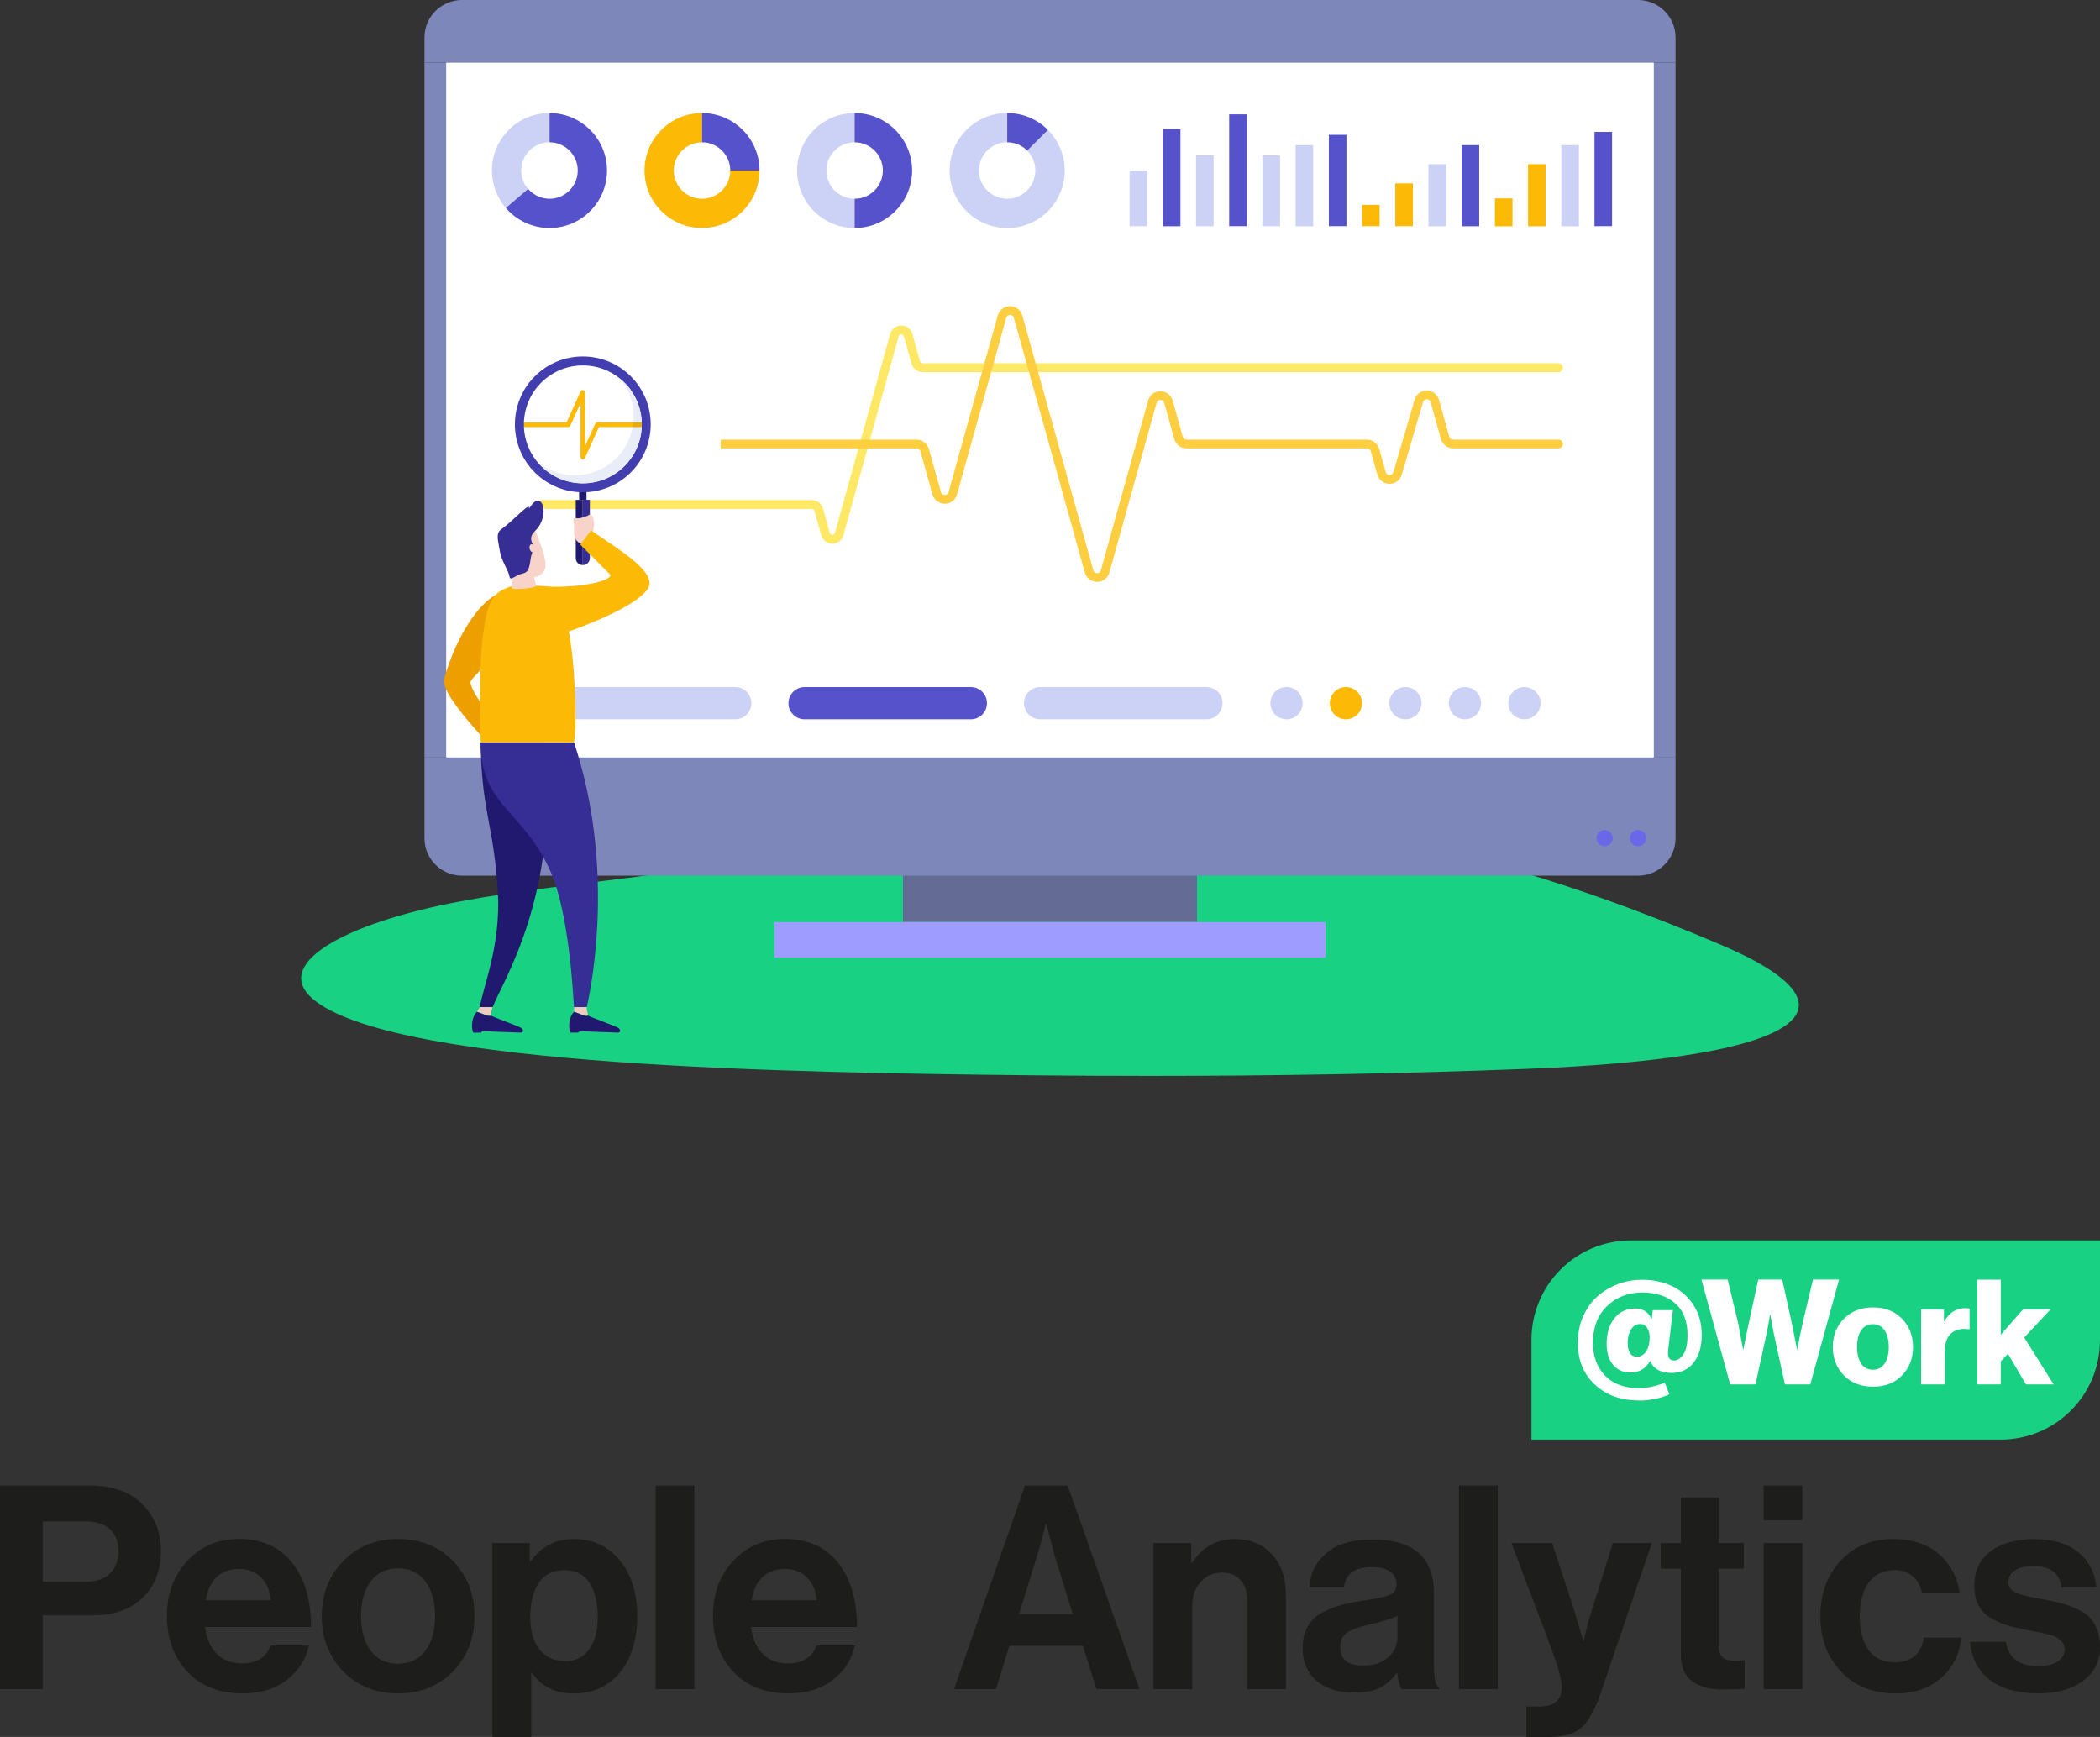
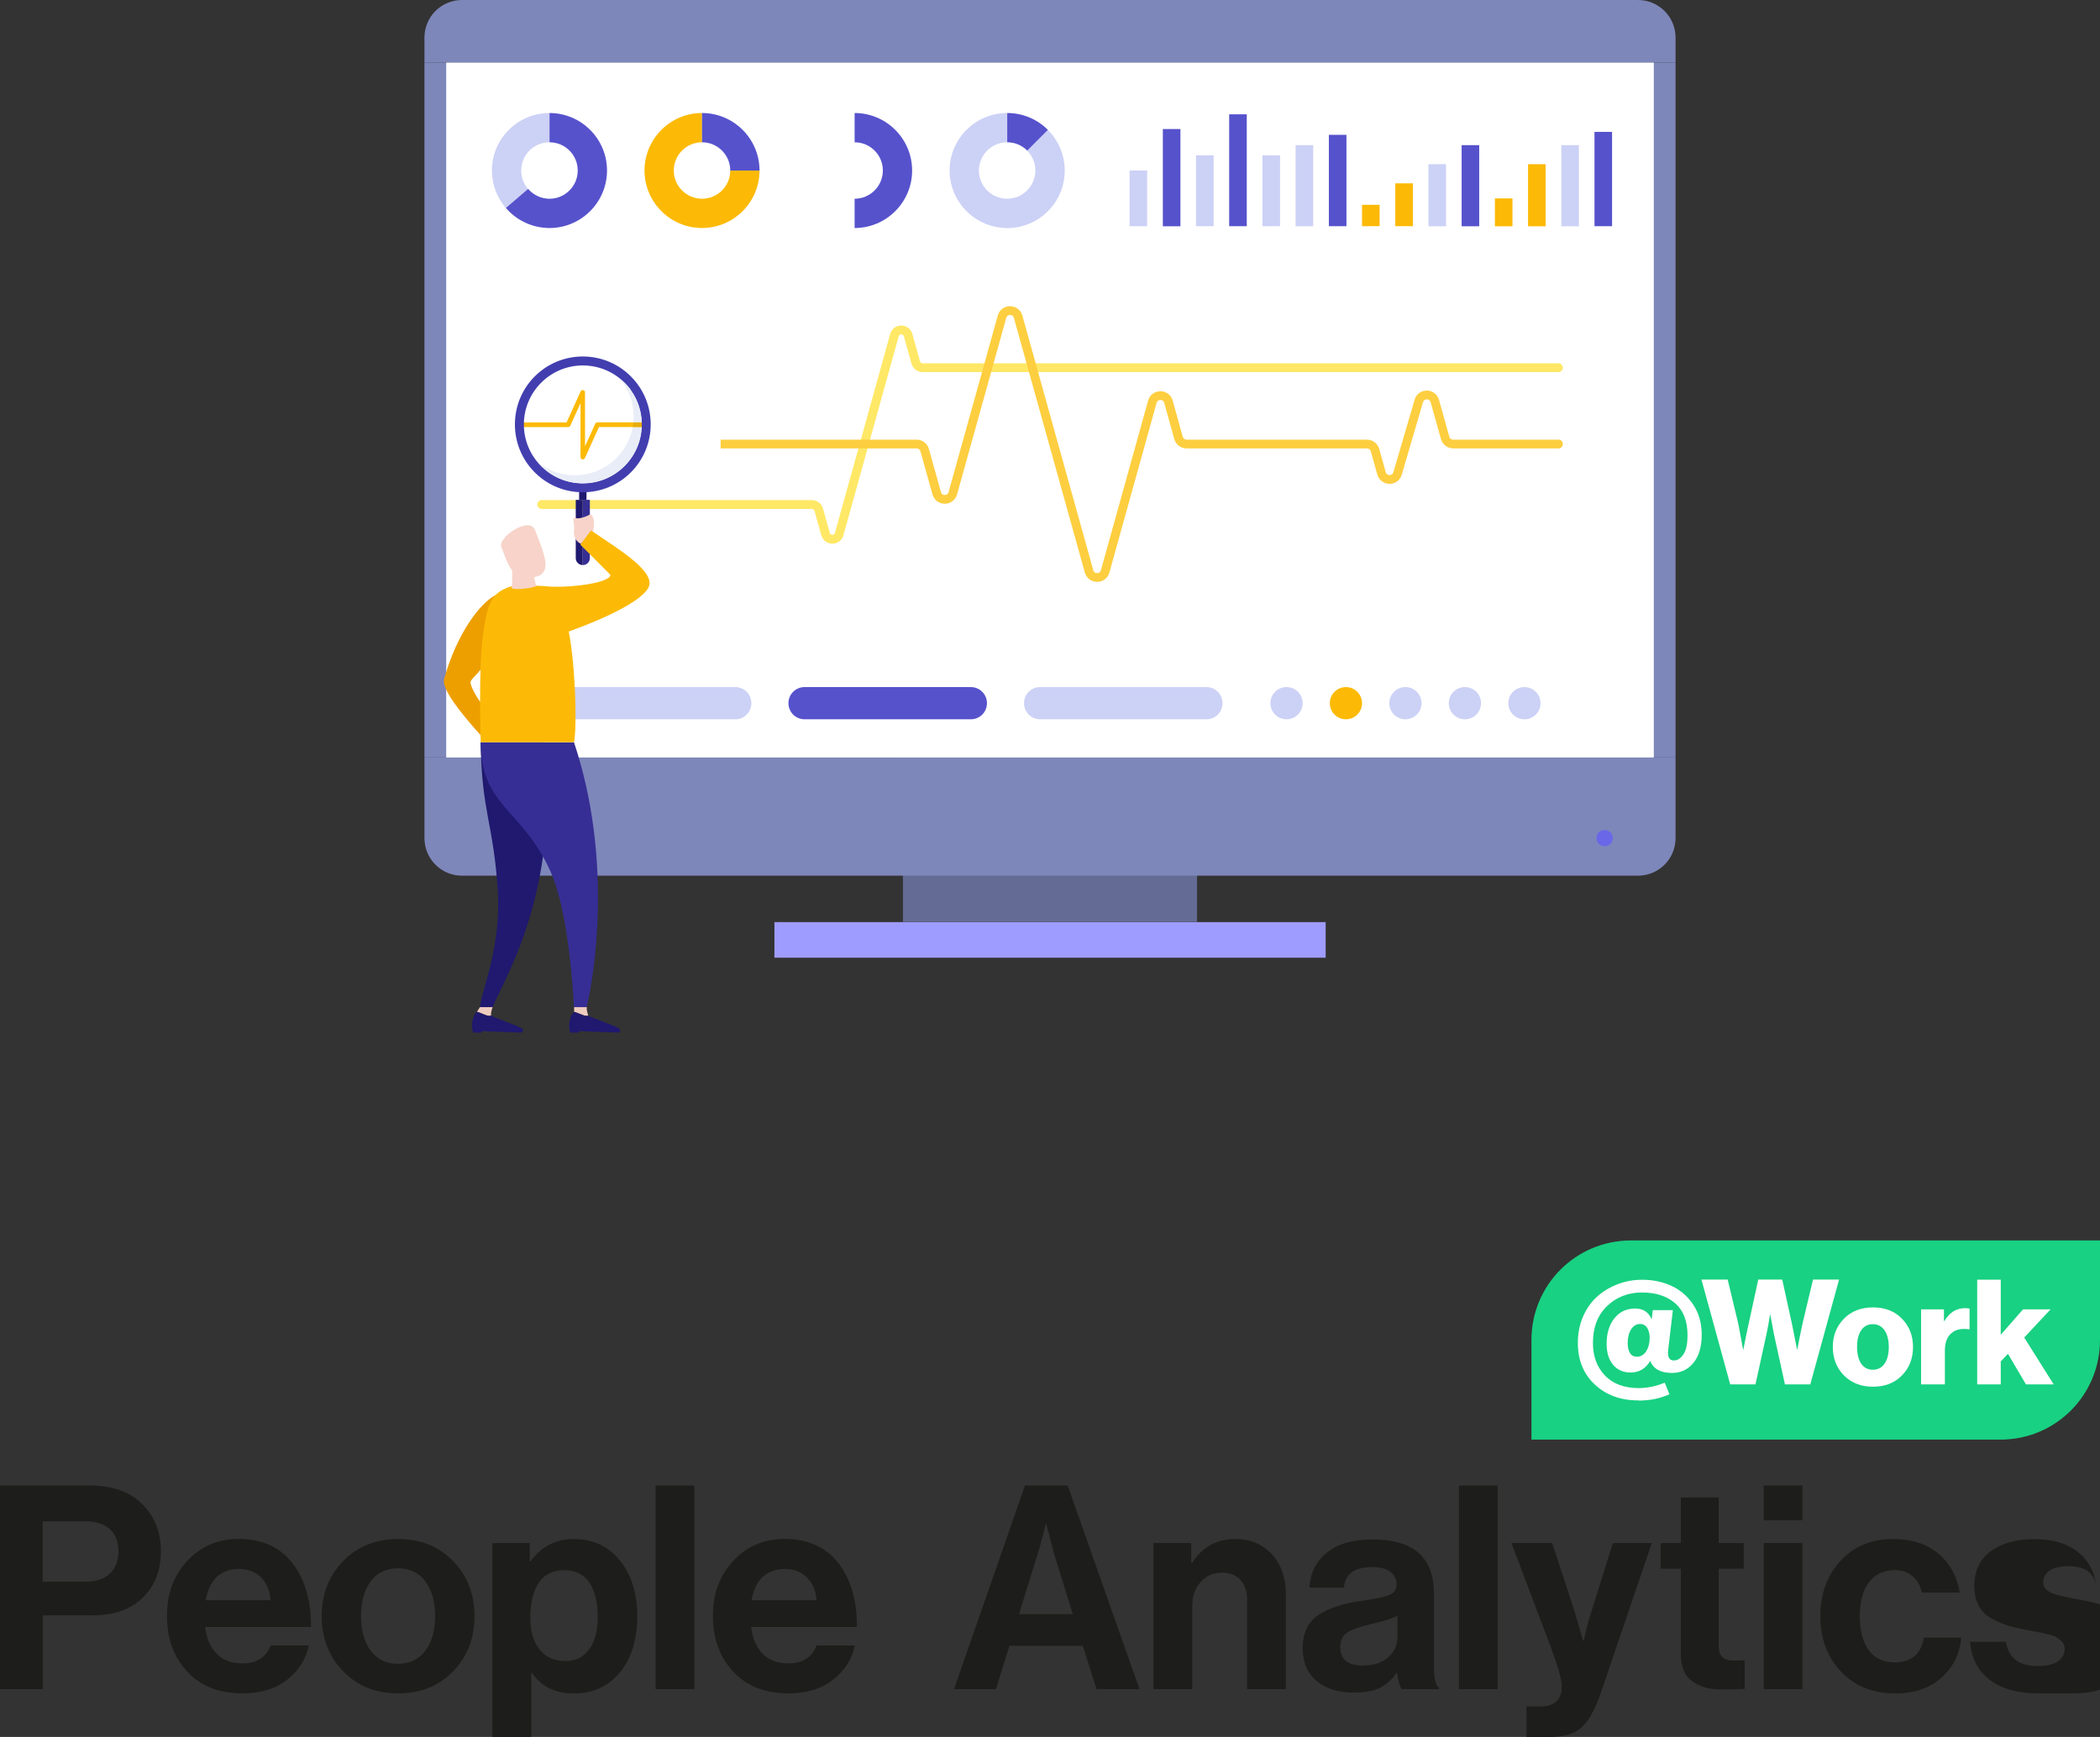
<svg xmlns="http://www.w3.org/2000/svg" id="Layer_1" data-name="Layer 1" viewBox="0 0 242.48 200.57">
  <rect x="0" y="0" width="242.48" height="200.57" fill="#333333" stroke="none" />
  <defs>
    <style>      .cls-1 {        fill: #f7d3c9;      }      .cls-1, .cls-2, .cls-3, .cls-4, .cls-5, .cls-6, .cls-7, .cls-8, .cls-9, .cls-10, .cls-11, .cls-12, .cls-13, .cls-14, .cls-15, .cls-16, .cls-17, .cls-18, .cls-19, .cls-20, .cls-21, .cls-22, .cls-23, .cls-24 {        stroke-width: 0px;      }      .cls-2 {        fill: #525a8d;      }      .cls-3 {        fill: #5652cc;      }      .cls-4 {        fill: #646b94;      }      .cls-5 {        fill: #3c3aaa;      }      .cls-6 {        fill: #18d182;      }      .cls-7 {        fill: #362e93;      }      .cls-8 {        fill: #362e94;      }      .cls-9 {        fill: #1d1d1b;      }      .cls-10 {        fill: #423eaf;      }      .cls-11 {        fill: #20196f;      }      .cls-12 {        fill: #1f196f;      }      .cls-13 {        fill: #ccd1f6;      }      .cls-14 {        fill: #9f9cff;      }      .cls-15 {        fill: #6b67e9;      }      .cls-16 {        fill: #7e87ba;      }      .cls-17 {        fill: #ed9f00;      }      .cls-18 {        fill: #fff;      }      .cls-19 {        fill: #ffe866;      }      .cls-20 {        fill: #f0ccc0;      }      .cls-21 {        fill: #fcba06;      }      .cls-22 {        fill: #e6ad06;      }      .cls-23 {        fill: #fdce3f;      }      .cls-24 {        fill: #e9edf7;      }    </style>
  </defs>
  <path class="cls-6" d="M188.33,143.24c-6.37,0-11.5,5.13-11.5,11.5h0v11.5h54.15c6.37,0,11.5-5.13,11.5-11.5h0v-11.5h-54.15Z" />
  <path class="cls-18" d="M189.16,161.71c-2.03,0-3.7-.61-5.01-1.83-1.31-1.22-1.96-2.82-1.96-4.81,0-1.14.21-2.18.63-3.11s.97-1.7,1.67-2.3c.69-.6,1.48-1.06,2.36-1.39.88-.33,1.8-.49,2.76-.49,1.25,0,2.39.24,3.42.72,1.03.48,1.86,1.21,2.5,2.18.64.98.96,2.12.96,3.44,0,1.39-.32,2.47-.95,3.25-.63.78-1.46,1.17-2.49,1.17-1.3,0-2.13-.46-2.49-1.37h-.03c-.52.88-1.27,1.32-2.25,1.32-.86,0-1.53-.3-2.03-.9-.5-.6-.74-1.4-.74-2.42,0-1.21.3-2.19.9-2.94.6-.76,1.4-1.13,2.4-1.13.91,0,1.54.41,1.88,1.22h.03l.12-1.03h2.32l-.54,4.59c-.1.81.12,1.22.66,1.22.42,0,.78-.24,1.1-.71.32-.47.47-1.21.47-2.22,0-1.61-.47-2.84-1.42-3.67-.95-.83-2.22-1.25-3.82-1.25s-2.96.52-4.05,1.57c-1.09,1.05-1.63,2.47-1.63,4.25,0,1.55.46,2.8,1.39,3.77.92.96,2.22,1.45,3.89,1.45,1,0,2.01-.21,3.01-.63l.54,1.34c-1.04.48-2.23.73-3.57.73ZM188.99,156.67c.45,0,.81-.21,1.08-.62.27-.41.41-.94.41-1.6,0-.45-.1-.82-.29-1.12-.19-.29-.46-.44-.81-.44-.44,0-.79.21-1.05.63-.26.42-.39.95-.39,1.58,0,.46.09.84.26,1.13.17.29.44.43.79.43Z" />
  <path class="cls-18" d="M199.78,159.86l-3.32-12.1h3.03l1.22,5.08.56,3h.03c.21-1.1.41-2.06.59-2.88l1.13-5.2h2.77l1.13,5.16.58,2.91h.03c.23-1.22.43-2.23.61-3.03l1.2-5.04h3.01l-3.32,12.1h-2.93l-1.27-5.8-.42-2.25h-.03c-.14.86-.27,1.61-.41,2.25l-1.27,5.8h-2.94Z" />
  <path class="cls-18" d="M219.61,158.83c-.85.87-1.97,1.3-3.34,1.3s-2.49-.43-3.35-1.3c-.86-.87-1.29-1.96-1.29-3.28s.43-2.41,1.29-3.28c.86-.87,1.97-1.3,3.35-1.3s2.49.43,3.34,1.3c.85.87,1.28,1.96,1.28,3.28s-.43,2.41-1.28,3.28ZM214.9,157.46c.32.47.77.71,1.35.71s1.04-.24,1.36-.71.48-1.11.48-1.91-.16-1.44-.48-1.92-.78-.72-1.36-.72-1.04.24-1.35.71c-.32.47-.47,1.12-.47,1.93s.16,1.44.47,1.91Z" />
  <path class="cls-18" d="M221.82,159.86v-8.66h2.64v1.35h.05c.59-.99,1.38-1.49,2.37-1.49.26,0,.44.02.54.07v2.37h-.07c-.86-.12-1.53.02-2.03.45-.5.42-.75,1.1-.75,2.02v3.89h-2.76Z" />
  <polygon class="cls-18" points="228.3 159.86 228.3 147.77 231.02 147.77 231.02 154.13 233.59 151.2 236.77 151.2 233.73 154.45 237.13 159.86 233.93 159.86 231.85 156.33 231.02 157.21 231.02 159.86 228.3 159.86" />
  <path class="cls-9" d="M0,195.05v-23.51h10.33c2.67,0,4.72.73,6.15,2.2,1.4,1.45,2.1,3.23,2.1,5.36,0,2.24-.7,4.03-2.1,5.39s-3.32,2.04-5.75,2.04h-5.79v8.52H0ZM4.93,175.68v6.97h4.93c1.23,0,2.17-.31,2.83-.94.66-.62.99-1.48.99-2.58s-.33-1.95-.99-2.55c-.66-.6-1.58-.9-2.76-.9h-5Z" />
  <path class="cls-9" d="M28.02,195.54c-2.72,0-4.86-.84-6.41-2.52-1.56-1.68-2.33-3.82-2.33-6.43s.78-4.63,2.33-6.33c1.56-1.7,3.55-2.55,5.98-2.55,2.65,0,4.7.92,6.15,2.76,1.45,1.84,2.17,4.31,2.17,7.4h-12.23c.17,1.34.62,2.37,1.35,3.11.72.73,1.71,1.1,2.96,1.1,1.64,0,2.73-.69,3.26-2.07h4.41c-.33,1.58-1.16,2.89-2.5,3.95-1.34,1.05-3.05,1.58-5.13,1.58ZM27.66,181.17c-2.17,0-3.48,1.21-3.91,3.62h7.5c-.07-1.07-.43-1.95-1.08-2.61-.66-.67-1.49-1-2.5-1Z" />
  <path class="cls-9" d="M52.32,192.99c-1.64,1.7-3.76,2.55-6.35,2.55s-4.7-.85-6.35-2.55c-1.64-1.7-2.47-3.82-2.47-6.36s.82-4.66,2.47-6.36c1.64-1.7,3.76-2.55,6.35-2.55s4.7.85,6.35,2.55c1.64,1.7,2.47,3.82,2.47,6.36s-.82,4.66-2.47,6.36ZM45.97,192.12c1.34,0,2.38-.5,3.14-1.5.76-1,1.13-2.33,1.13-4s-.38-3-1.13-4.01c-.76-1.01-1.8-1.51-3.14-1.51s-2.41.5-3.16,1.5c-.75,1-1.12,2.34-1.12,4.03s.37,3,1.12,4c.75,1,1.8,1.5,3.16,1.5Z" />
  <path class="cls-9" d="M56.86,200.57v-22.39h4.31v2.1h.1c1.25-1.71,2.9-2.56,4.97-2.56,2.21,0,3.99.82,5.33,2.47,1.34,1.64,2.01,3.79,2.01,6.45s-.67,4.88-2.01,6.49c-1.34,1.61-3.1,2.42-5.29,2.42s-3.81-.8-4.87-2.4h-.07v7.43h-4.47ZM65.31,191.82c1.14,0,2.04-.45,2.71-1.35.67-.9,1-2.14,1-3.72,0-1.69-.32-3.01-.95-3.98-.64-.96-1.61-1.45-2.93-1.45s-2.32.5-2.96,1.5c-.64,1-.95,2.31-.95,3.93s.35,2.79,1.05,3.7c.7.91,1.71,1.36,3.03,1.36Z" />
  <rect class="cls-9" x="75.7" y="171.54" width="4.47" height="23.51" />
  <path class="cls-9" d="M91.06,195.54c-2.72,0-4.86-.84-6.41-2.52-1.56-1.68-2.33-3.82-2.33-6.43s.78-4.63,2.33-6.33c1.56-1.7,3.55-2.55,5.98-2.55,2.65,0,4.7.92,6.15,2.76,1.45,1.84,2.17,4.31,2.17,7.4h-12.23c.17,1.34.62,2.37,1.35,3.11.72.73,1.71,1.1,2.96,1.1,1.64,0,2.73-.69,3.26-2.07h4.41c-.33,1.58-1.16,2.89-2.5,3.95-1.34,1.05-3.05,1.58-5.13,1.58ZM90.69,181.17c-2.17,0-3.48,1.21-3.91,3.62h7.5c-.07-1.07-.43-1.95-1.08-2.61-.66-.67-1.49-1-2.5-1Z" />
  <path class="cls-9" d="M110.16,195.05l8.19-23.51h4.93l8.29,23.51h-4.96l-1.58-5h-8.48l-1.55,5h-4.83ZM119.76,179.62l-2.1,6.77h6.21l-2.1-6.77-.95-3.62h-.07c-.39,1.58-.72,2.78-.99,3.62Z" />
  <path class="cls-9" d="M137.55,178.18v2.3h.1c1.16-1.84,2.83-2.76,5-2.76,1.73,0,3.13.59,4.21,1.76,1.07,1.17,1.61,2.69,1.61,4.55v11.02h-4.47v-10.36c0-.92-.26-1.67-.77-2.24-.52-.57-1.23-.85-2.15-.85-.99,0-1.8.36-2.45,1.09-.65.72-.97,1.66-.97,2.79v9.57h-4.47v-16.87h4.37Z" />
  <path class="cls-9" d="M161.85,195.05c-.22-.28-.39-.91-.53-1.87h-.07c-.48.72-1.1,1.28-1.84,1.68s-1.79.59-3.12.59c-1.78,0-3.2-.45-4.27-1.35-1.07-.9-1.61-2.17-1.61-3.81s.59-2.96,1.78-3.77,2.85-1.35,5-1.66c1.58-.22,2.65-.44,3.22-.67.57-.23.85-.64.85-1.23s-.24-1.1-.72-1.46c-.48-.36-1.18-.54-2.1-.54-2.04,0-3.12.79-3.26,2.37h-3.98c.07-1.6.71-2.93,1.94-3.98,1.23-1.05,3-1.58,5.33-1.58,4.74,0,7.1,2.07,7.1,6.21v8.58c0,1.27.2,2.05.59,2.33v.16h-4.31ZM157.38,192.32c1.23,0,2.2-.32,2.91-.95.71-.64,1.07-1.39,1.07-2.27v-2.53c-.48.29-1.52.61-3.12.99-1.27.29-2.17.61-2.7.97-.53.36-.79.92-.79,1.66,0,1.43.88,2.14,2.63,2.14Z" />
  <rect class="cls-9" x="168.46" y="171.54" width="4.47" height="23.51" />
  <path class="cls-9" d="M176.26,200.57v-3.52h1.58c1.67,0,2.5-.77,2.5-2.3,0-.75-.43-2.27-1.28-4.57l-4.54-12h4.7l2.5,7.6,1.08,3.68h.07c.31-1.42.64-2.65.99-3.68l2.37-7.6h4.5l-5.89,17.3c-.66,1.93-1.4,3.26-2.22,4-.82.73-2.07,1.1-3.73,1.1h-2.63Z" />
  <path class="cls-9" d="M191.75,181.14v-2.96h2.33v-5.26h4.37v5.26h2.89v2.96h-2.89v8.94c0,1.12.56,1.68,1.68,1.68l1.32-.03v3.29c-.68.04-1.61.07-2.79.07-1.29,0-2.38-.31-3.26-.94s-1.32-1.66-1.32-3.11v-9.9h-2.33Z" />
  <path class="cls-9" d="M203.65,175.55v-4.01h4.47v4.01h-4.47ZM203.65,195.05v-16.87h4.47v16.87h-4.47Z" />
  <path class="cls-9" d="M218.84,195.54c-2.61,0-4.7-.84-6.28-2.53-1.58-1.69-2.37-3.81-2.37-6.38s.77-4.69,2.32-6.38c1.54-1.69,3.58-2.53,6.1-2.53,2.13,0,3.86.56,5.2,1.68,1.34,1.12,2.16,2.62,2.47,4.5h-4.37c-.15-.77-.5-1.39-1.05-1.87-.55-.48-1.23-.72-2.04-.72-1.32,0-2.32.47-3.03,1.41-.7.94-1.05,2.25-1.05,3.91s.34,2.94,1.02,3.9c.68.95,1.68,1.43,2.99,1.43,1.95,0,3.08-.95,3.39-2.86h4.31c-.15,1.86-.91,3.4-2.27,4.62-1.36,1.22-3.14,1.83-5.33,1.83Z" />
-   <path class="cls-9" d="M235.38,195.54c-2.41,0-4.3-.53-5.66-1.59-1.36-1.06-2.1-2.52-2.24-4.36h4.14c.28,1.86,1.51,2.8,3.68,2.8.99,0,1.75-.18,2.29-.53.54-.35.81-.82.81-1.41,0-.22-.04-.42-.12-.59-.08-.18-.21-.33-.39-.48-.19-.14-.35-.26-.49-.35-.14-.09-.39-.18-.74-.26-.35-.09-.62-.15-.81-.2-.19-.04-.5-.1-.95-.18-.45-.08-.76-.14-.94-.18-.92-.18-1.67-.36-2.25-.54-.58-.19-1.19-.46-1.83-.82s-1.11-.85-1.43-1.48c-.32-.62-.48-1.38-.48-2.25,0-1.75.64-3.09,1.92-4.01s2.93-1.38,4.95-1.38c2.17,0,3.88.5,5.11,1.5s1.95,2.36,2.12,4.09h-4.04c-.18-1.64-1.26-2.47-3.25-2.47-.9,0-1.61.16-2.12.49-.52.33-.77.79-.77,1.38,0,.2.04.38.12.54s.21.31.39.43.37.22.54.3c.17.08.43.15.76.23.33.08.61.14.86.2.24.06.57.12.99.2.42.08.75.14.99.18.7.15,1.28.29,1.73.41s.97.32,1.56.59c.59.27,1.06.58,1.4.92.34.34.64.8.89,1.38.25.58.38,1.26.38,2.02,0,1.67-.65,2.99-1.96,3.96-1.3.98-3.02,1.46-5.15,1.46Z" />
-   <path class="cls-6" d="M120.54,92.54c-3.63,0-7.23.14-10.62.49-8.54.86-10.77,2.63-16.06,4.39-10.17,3.39-27.6,4.22-40.62,6.65-13.59,2.53-22.44,7.43-16.67,11.64,10.13,7.4,53.86,8.16,82.54,8.46,4.54.05,9.1.07,13.66.07,14.47,0,28.96-.25,43.26-.8,32.15-1.24,40.12-6.95,22.56-14.39-16.6-7.03-36.31-13.76-65.69-16.02-3.95-.3-8.16-.5-12.35-.5Z" />
+   <path class="cls-9" d="M235.38,195.54c-2.41,0-4.3-.53-5.66-1.59-1.36-1.06-2.1-2.52-2.24-4.36h4.14c.28,1.86,1.51,2.8,3.68,2.8.99,0,1.75-.18,2.29-.53.54-.35.81-.82.81-1.41,0-.22-.04-.42-.12-.59-.08-.18-.21-.33-.39-.48-.19-.14-.35-.26-.49-.35-.14-.09-.39-.18-.74-.26-.35-.09-.62-.15-.81-.2-.19-.04-.5-.1-.95-.18-.45-.08-.76-.14-.94-.18-.92-.18-1.67-.36-2.25-.54-.58-.19-1.19-.46-1.83-.82s-1.11-.85-1.43-1.48c-.32-.62-.48-1.38-.48-2.25,0-1.75.64-3.09,1.92-4.01s2.93-1.38,4.95-1.38c2.17,0,3.88.5,5.11,1.5s1.95,2.36,2.12,4.09c-.18-1.64-1.26-2.47-3.25-2.47-.9,0-1.61.16-2.12.49-.52.33-.77.79-.77,1.38,0,.2.04.38.12.54s.21.31.39.43.37.22.54.3c.17.08.43.15.76.23.33.08.61.14.86.2.24.06.57.12.99.2.42.08.75.14.99.18.7.15,1.28.29,1.73.41s.97.32,1.56.59c.59.27,1.06.58,1.4.92.34.34.64.8.89,1.38.25.58.38,1.26.38,2.02,0,1.67-.65,2.99-1.96,3.96-1.3.98-3.02,1.46-5.15,1.46Z" />
  <polyline class="cls-4" points="138.22 106.45 104.26 106.45 104.26 85.44 138.22 85.44 138.22 106.45" />
  <polyline class="cls-2" points="138.22 87.47 104.26 87.47 104.26 88.03 138.22 88.03 138.22 87.47" />
  <rect class="cls-14" x="89.42" y="106.48" width="63.65" height="4.11" />
  <path class="cls-16" d="M193.47,87.47H49.01v9.31c0,2.4,1.94,4.34,4.34,4.34h135.78c2.4,0,4.34-1.94,4.34-4.34v-9.31Z" />
  <path class="cls-16" d="M189.13,0H53.35c-2.4,0-4.34,1.94-4.34,4.34v2.89h144.46v-2.89c0-2.4-1.94-4.34-4.34-4.34Z" />
-   <path class="cls-15" d="M188.2,96.78c0-.52.42-.94.94-.94s.94.42.94.94-.42.94-.94.94-.94-.42-.94-.94Z" />
  <path class="cls-15" d="M184.34,96.78c0-.52.42-.94.94-.94s.94.42.94.94-.42.94-.94.94-.94-.42-.94-.94Z" />
  <polyline class="cls-16" points="193.47 7.23 49.01 7.23 49.01 87.47 193.47 87.47 193.47 7.23" />
  <polyline class="cls-18" points="190.96 7.23 51.52 7.23 51.52 87.47 190.96 87.47 190.96 7.23" />
  <path class="cls-19" d="M96.11,62.78c-.6,0-1.11-.39-1.28-.97l-.78-2.81c-.04-.13-.16-.23-.3-.23h-31.2c-.28,0-.51-.23-.51-.51s.23-.51.51-.51h31.2c.59,0,1.12.4,1.28.97l.78,2.81c.06.2.23.23.3.23.07,0,.24-.02.3-.23l6.38-22.97c.16-.58.67-.97,1.28-.97h0c.6,0,1.11.39,1.28.97l.88,3.16c.04.13.16.23.3.23h73.42c.28,0,.51.23.51.51s-.23.51-.51.51h-73.42c-.59,0-1.12-.4-1.28-.97l-.88-3.16c-.06-.2-.23-.23-.3-.23s-.24.02-.3.23l-6.38,22.97c-.16.58-.67.97-1.28.97h0Z" />
  <path class="cls-13" d="M58.4,24.01c-1.03-1.2-1.6-2.74-1.6-4.32,0-3.66,2.98-6.64,6.64-6.64v3.38c-1.8,0-3.26,1.46-3.26,3.26,0,.78.28,1.53.78,2.12l-2.57,2.2Z" />
  <path class="cls-3" d="M63.45,26.33c-1.94,0-3.78-.85-5.04-2.32l2.57-2.2c.62.72,1.52,1.14,2.47,1.14,1.8,0,3.26-1.46,3.26-3.26s-1.46-3.26-3.26-3.26v-3.38c3.66,0,6.64,2.98,6.64,6.64s-2.98,6.64-6.64,6.64Z" />
  <path class="cls-21" d="M81.06,26.33c-3.66,0-6.64-2.98-6.64-6.64s2.98-6.64,6.64-6.64v3.38c-1.8,0-3.26,1.46-3.26,3.26s1.46,3.26,3.26,3.26,3.26-1.46,3.26-3.26h3.38c0,3.66-2.98,6.64-6.64,6.64Z" />
  <path class="cls-3" d="M87.7,19.69h-3.38c0-1.8-1.46-3.26-3.26-3.26v-3.38c3.66,0,6.64,2.98,6.64,6.64Z" />
-   <path class="cls-13" d="M98.68,26.33c-3.66,0-6.64-2.98-6.64-6.64s2.98-6.64,6.64-6.64v3.38c-1.8,0-3.26,1.46-3.26,3.26s1.46,3.26,3.26,3.26v3.38Z" />
  <path class="cls-3" d="M98.68,26.33v-3.38c1.8,0,3.26-1.46,3.26-3.26s-1.46-3.26-3.26-3.26v-3.38c3.66,0,6.64,2.98,6.64,6.64s-2.98,6.64-6.64,6.64Z" />
  <path class="cls-13" d="M116.29,26.33c-3.66,0-6.64-2.98-6.64-6.64s2.98-6.64,6.64-6.64v3.38c-1.8,0-3.26,1.46-3.26,3.26s1.46,3.26,3.26,3.26,3.26-1.46,3.26-3.26c0-.87-.34-1.69-.95-2.3l2.39-2.39c1.25,1.25,1.95,2.92,1.95,4.7,0,3.66-2.98,6.64-6.64,6.64Z" />
  <path class="cls-3" d="M118.6,17.38c-.62-.62-1.43-.95-2.3-.95v-3.38c1.77,0,3.44.69,4.7,1.95l-2.39,2.39Z" />
  <rect class="cls-13" x="130.43" y="19.69" width="2.03" height="6.43" />
  <rect class="cls-3" x="134.27" y="14.9" width="2.03" height="11.23" />
  <rect class="cls-13" x="138.1" y="17.94" width="2.03" height="8.18" />
  <rect class="cls-3" x="141.93" y="13.2" width="2.03" height="12.92" />
  <rect class="cls-13" x="145.77" y="17.94" width="2.03" height="8.18" />
  <rect class="cls-13" x="149.6" y="16.76" width="2.03" height="9.37" />
  <rect class="cls-3" x="153.44" y="15.57" width="2.03" height="10.55" />
  <rect class="cls-21" x="157.27" y="23.65" width="2.03" height="2.47" />
  <rect class="cls-21" x="161.11" y="21.17" width="2.03" height="4.95" />
  <rect class="cls-13" x="164.94" y="18.96" width="2.03" height="7.17" />
  <rect class="cls-3" x="168.77" y="16.76" width="2.03" height="9.37" />
  <rect class="cls-21" x="172.61" y="22.91" width="2.03" height="3.22" />
  <rect class="cls-21" x="176.44" y="18.96" width="2.03" height="7.17" />
  <rect class="cls-13" x="180.28" y="16.76" width="2.03" height="9.37" />
  <rect class="cls-3" x="184.11" y="15.23" width="2.03" height="10.89" />
  <path class="cls-13" d="M84.9,83.06h-19.2c-1.03,0-1.86-.83-1.86-1.86s.83-1.86,1.86-1.86h19.2c1.03,0,1.86.83,1.86,1.86s-.83,1.86-1.86,1.86Z" />
  <path class="cls-3" d="M112.1,83.06h-19.2c-1.03,0-1.86-.83-1.86-1.86s.83-1.86,1.86-1.86h19.2c1.03,0,1.86.83,1.86,1.86s-.83,1.86-1.86,1.86Z" />
  <path class="cls-13" d="M139.3,83.06h-19.2c-1.03,0-1.86-.83-1.86-1.86s.83-1.86,1.86-1.86h19.2c1.03,0,1.86.83,1.86,1.86s-.83,1.86-1.86,1.86Z" />
  <circle class="cls-13" cx="148.55" cy="81.2" r="1.86" />
  <path class="cls-21" d="M153.55,81.2c0-1.03.83-1.86,1.86-1.86s1.86.83,1.86,1.86-.83,1.86-1.86,1.86-1.86-.83-1.86-1.86Z" />
  <circle class="cls-13" cx="162.28" cy="81.2" r="1.86" />
  <path class="cls-13" d="M167.29,81.2c0-1.03.83-1.86,1.86-1.86s1.86.83,1.86,1.86-.83,1.86-1.86,1.86-1.86-.83-1.86-1.86Z" />
  <circle class="cls-13" cx="176.02" cy="81.2" r="1.86" />
  <path class="cls-23" d="M179.94,50.77h-12.15c-.2,0-.39-.14-.44-.33l-1.19-4.26c-.18-.64-.74-1.07-1.41-1.08h0c-.66,0-1.23.42-1.41,1.06l-2.45,8.37c-.09.3-.35.33-.44.33h0c-.08,0-.35-.03-.44-.33l-.75-2.68c-.18-.63-.76-1.08-1.42-1.08h-20.83c-.2,0-.39-.14-.44-.33l-1.16-4.18c-.18-.64-.75-1.08-1.42-1.08h0c-.67,0-1.24.43-1.42,1.08l-5.45,19.59c-.09.31-.36.33-.44.33s-.35-.02-.44-.33l-8.19-29.41c-.18-.64-.75-1.08-1.42-1.08s-1.24.43-1.42,1.08l-5.68,20.39c-.09.31-.36.33-.44.33s-.35-.02-.44-.33l-1.39-4.98c-.18-.63-.76-1.08-1.42-1.08h-22.63v1.01h22.63c.2,0,.39.14.44.33l1.39,4.98c.18.64.75,1.08,1.42,1.08s1.24-.43,1.42-1.08l5.68-20.39c.09-.31.36-.33.44-.33.08,0,.35.02.44.33l8.19,29.41c.18.64.75,1.08,1.42,1.08s1.24-.43,1.42-1.08l5.45-19.59c.09-.31.36-.33.44-.33s.35.02.44.33l1.16,4.18c.18.63.76,1.08,1.42,1.08h20.83c.2,0,.39.14.44.33l.75,2.68c.18.64.74,1.07,1.41,1.08h.01c.66,0,1.23-.42,1.41-1.06l2.45-8.37c.09-.3.36-.33.44-.33h0c.08,0,.35.03.44.33l1.19,4.26c.18.63.76,1.08,1.42,1.08h12.15c.28,0,.51-.23.51-.51s-.23-.51-.51-.51Z" />
  <path class="cls-21" d="M67.3,53.05h-.06c-.12-.03-.21-.14-.21-.27v-6.22l-1.18,2.6c-.04.1-.14.16-.25.16h-5.23c-.15,0-.27-.12-.27-.27s.12-.27.27-.27h5.05l1.62-3.58c.05-.12.18-.18.3-.15.12.03.21.14.21.26v6.22l1.18-2.6c.04-.1.14-.16.25-.16h5.23c.15,0,.27.12.27.27s-.12.27-.27.27h-5.05l-1.62,3.58c-.04.1-.14.16-.25.16" />
  <polyline class="cls-12" points="66.87 57.72 66.87 56.33 67.72 56.33 67.72 57.72 66.87 57.72" />
  <path class="cls-7" d="M68.11,64.44v-6.72h-.81v7.53c.45,0,.81-.36.81-.81Z" />
  <path class="cls-12" d="M66.48,57.72v6.72c0,.45.36.81.81.81v-7.53h-.81Z" />
  <path class="cls-10" d="M72.84,43.46c-3.06-3.06-8.03-3.06-11.09,0-3.06,3.06-3.06,8.03,0,11.09,3.06,3.06,8.03,3.06,11.09,0,3.06-3.06,3.06-8.03,0-11.09M67.34,55.82c-3.76.02-6.83-3.01-6.85-6.77-.02-3.76,3.01-6.83,6.77-6.85,3.76-.02,6.83,3.01,6.85,6.77.02,3.76-3.01,6.83-6.77,6.85" />
  <path class="cls-24" d="M74.1,49.31h-1.04c-.58,3.16-3.33,5.55-6.66,5.57-.01,0-.03,0-.04,0-1.63,0-3.12-.57-4.29-1.53,1.22,1.47,3.04,2.41,5.09,2.45,0,0,0,0,0,0,0,0,.02,0,.02,0,0,0,0,0,0,0,0,0,.01,0,.02,0,0,0,0,0,0,0,0,0,.01,0,.02,0,0,0,0,0,0,0,0,0,.01,0,.02,0,0,0,0,0,0,0,0,0,.01,0,.02,0h0s.02,0,.02,0h0s.03,0,.04,0h0c3.65-.02,6.6-2.9,6.76-6.5M71.59,43.72c.98,1.17,1.57,2.67,1.57,4.32,0,.25-.01.49-.04.74h.97c-.05-1.4-.52-2.7-1.29-3.76,0,0,0,0,0,0,0,0,0,0,0-.01,0,0,0,0,0,0,0,0,0,0,0-.01,0,0,0,0,0,0,0,0,0,0,0-.01,0,0,0,0,0,0,0,0,0,0,0-.01,0,0,0,0,0,0,0,0,0,0,0,0,0,0,0,0,0-.01,0,0,0,0,0,0,0,0,0,0-.01-.01,0,0,0,0,0,0,0,0,0,0,0-.01,0,0,0,0,0,0,0,0,0,0,0-.01,0,0,0,0,0,0,0,0,0,0-.01-.01,0,0,0,0,0,0,0,0,0,0-.01-.01,0,0,0,0,0,0-.32-.41-.68-.77-1.08-1.1" />
  <path class="cls-22" d="M74.1,48.78h-.97c-.02.18-.04.36-.08.54h1.04c0-.1,0-.2,0-.3,0-.01,0-.03,0-.04h0s0-.01,0-.02c0,0,0,0,0-.01,0,0,0,0,0,0,0,0,0-.01,0-.02,0,0,0,0,0,0,0,0,0-.01,0-.02,0,0,0,0,0,0,0,0,0-.01,0-.02,0,0,0,0,0,0,0-.03,0-.05,0-.08" />
  <path class="cls-5" d="M67.27,55.82h0,0M67.34,55.82s-.03,0-.04,0c.01,0,.02,0,.04,0M67.24,55.82s0,0,0,0c0,0,0,0,0,0M67.22,55.82s0,0,0,0c0,0,0,0,0,0M67.2,55.82s0,0,0,0c0,0,0,0,0,0M67.17,55.82s0,0,0,0c0,0,0,0,0,0M67.15,55.81s0,0,0,0c0,0,0,0,0,0M74.11,48.97h0s0,.03,0,.04c0-.01,0-.03,0-.04h0M74.11,48.93s0,0,0,.01c0,0,0,0,0-.01M74.11,48.91s0,.01,0,.02c0,0,0-.01,0-.02M74.11,48.88s0,.01,0,.02c0,0,0-.01,0-.02M74.1,48.86s0,.01,0,.02c0,0,0-.01,0-.02M72.81,45.01c.77,1.06,1.24,2.36,1.29,3.76,0,.03,0,.05,0,.08-.03-1.44-.51-2.76-1.29-3.84M72.8,45s0,0,0,.01c0,0,0,0,0-.01M72.79,44.98s0,0,0,.01c0,0,0,0,0-.01M72.78,44.96s0,0,0,.01c0,0,0,0,0-.01M72.76,44.95s0,0,0,.01c0,0,0,0,0-.01M72.75,44.93s0,0,0,0c0,0,0,0,0,0M72.74,44.91s0,0,0,0c0,0,0,0,0,0M72.72,44.89s0,0,0,0c0,0,0,0,0,0M72.71,44.87s0,0,0,0c0,0,0,0,0,0M72.7,44.85s0,0,0,0c0,0,0,0,0,0M72.68,44.84s0,0,0,0c0,0,0,0,0,0M72.67,44.82s0,0,0,0c0,0,0,0,0,0" />
  <path class="cls-17" d="M55.76,81.45c-.66-.78-1.44-2.18-1.44-2.69.21-.62,1.43-1.27,2.02-2.91.91-2.55.89-7.14.89-7.14-1.81.93-4.47,4.43-5.95,9.69-.31,1.11,1.79,3.8,4.2,6.48.04-.6.2-2.52.28-3.42Z" />
  <path class="cls-11" d="M55.5,85.72c.1,8.07,1.5,9.37,1.98,17.19.39,6.38-1.8,11.25-2.07,13.4h1.47c1.08-2.86,7.95-13.29,5.93-30.59h-7.3Z" />
  <path class="cls-20" d="M55.07,116.84c.14-.19.34-.54.34-.54h1.47c-.14.41-.23.77-.17.97-.38.15-.94-.23-1.63-.44Z" />
  <path class="cls-11" d="M55.07,116.84c.7.21,1.25.59,1.63.44.2.15,3.17,1.22,3.48,1.42.31.21.26.54-.06.54-.48,0-4.43-.17-4.43-.17l-.14.17h-.9c-.27-.47-.2-1.87.43-2.4Z" />
  <path class="cls-8" d="M55.5,85.72c0,7.36,4.8,7.69,8.03,14.83,2.21,4.9,2.65,14.46,2.75,15.76h1.47c.8-3.49,3.12-16.8-1.47-30.59h-10.78Z" />
  <path class="cls-20" d="M66.29,116.84c0-.24,0-.54,0-.54h1.47c-.05.41.12.77.17.97-.38.15-.94-.23-1.63-.44Z" />
  <path class="cls-11" d="M66.29,116.84c.69.21,1.25.59,1.63.44.2.15,3.17,1.22,3.48,1.42.31.21.26.54-.06.54-.48,0-4.43-.17-4.43-.17l-.14.17h-.9c-.27-.47-.2-1.87.43-2.4Z" />
  <path class="cls-21" d="M58.9,67.74c-2.11.75-2.58,1.7-3.13,5.58-.55,3.88-.26,12.39-.26,12.39h10.78c.38-2.34.09-9.56-.7-13.2-.42-1.95-.52-4.65-2.74-4.83-1.56-.12-3.95.05-3.95.05Z" />
  <path class="cls-1" d="M61.81,61.28c.29.86,1.45,3.33,1.12,4.38-.26.86-1.11,1.17-2.61.98-1.5-.19-2.08-2.73-2.42-3.43-.53-1.11,3.29-3.74,3.91-1.94Z" />
  <path class="cls-1" d="M61.64,66.52c.08.46.28,1.13.28,1.13-.2.27-3.11.61-2.83.13.1-.84.03-2.79.03-2.79l2.51,1.53Z" />
-   <path class="cls-8" d="M57.89,61.11c1.32-.95,2.92-2.73,3.17-2.6l.03.17c.09.05.55-1.09,1.21-.81.67.28.71,2.27-.49,3.41-1.2,1.14.28,1.78-.24,2.39-.52.61-.12,2.32-1.15,2.54-1.03.23-1.5.98-1.6.33-.1-.65-.95-1.82-1.11-2.93-.16-1.11-.54-1.98.18-2.51Z" />
  <path class="cls-1" d="M61.16,63.39c-.07-.26.02-.5.18-.54.16-.04.35.13.42.39.07.26-.02.5-.18.54-.16.04-.35-.13-.42-.39Z" />
  <path class="cls-1" d="M67.08,62.8c-.48-.22-.88-.71-.8-1.57.09-.85-.32-1.53.2-1.4.52.13,1.49-.3,1.62-.43.58,0,.55,1.48.39,1.9-.16.42-1.42,1.5-1.42,1.5Z" />
  <path class="cls-21" d="M62.7,67.69c2.93.28,7.78-.36,7.78-1.31-.62-.62-3.47-3.49-3.47-3.49.68-.89,1.23-1.64,1.23-1.64,3.19,2.19,7.8,4.89,6.55,6.75-1.69,2.51-10.09,5.26-10.09,5.26l-1.99-5.57Z" />
</svg>